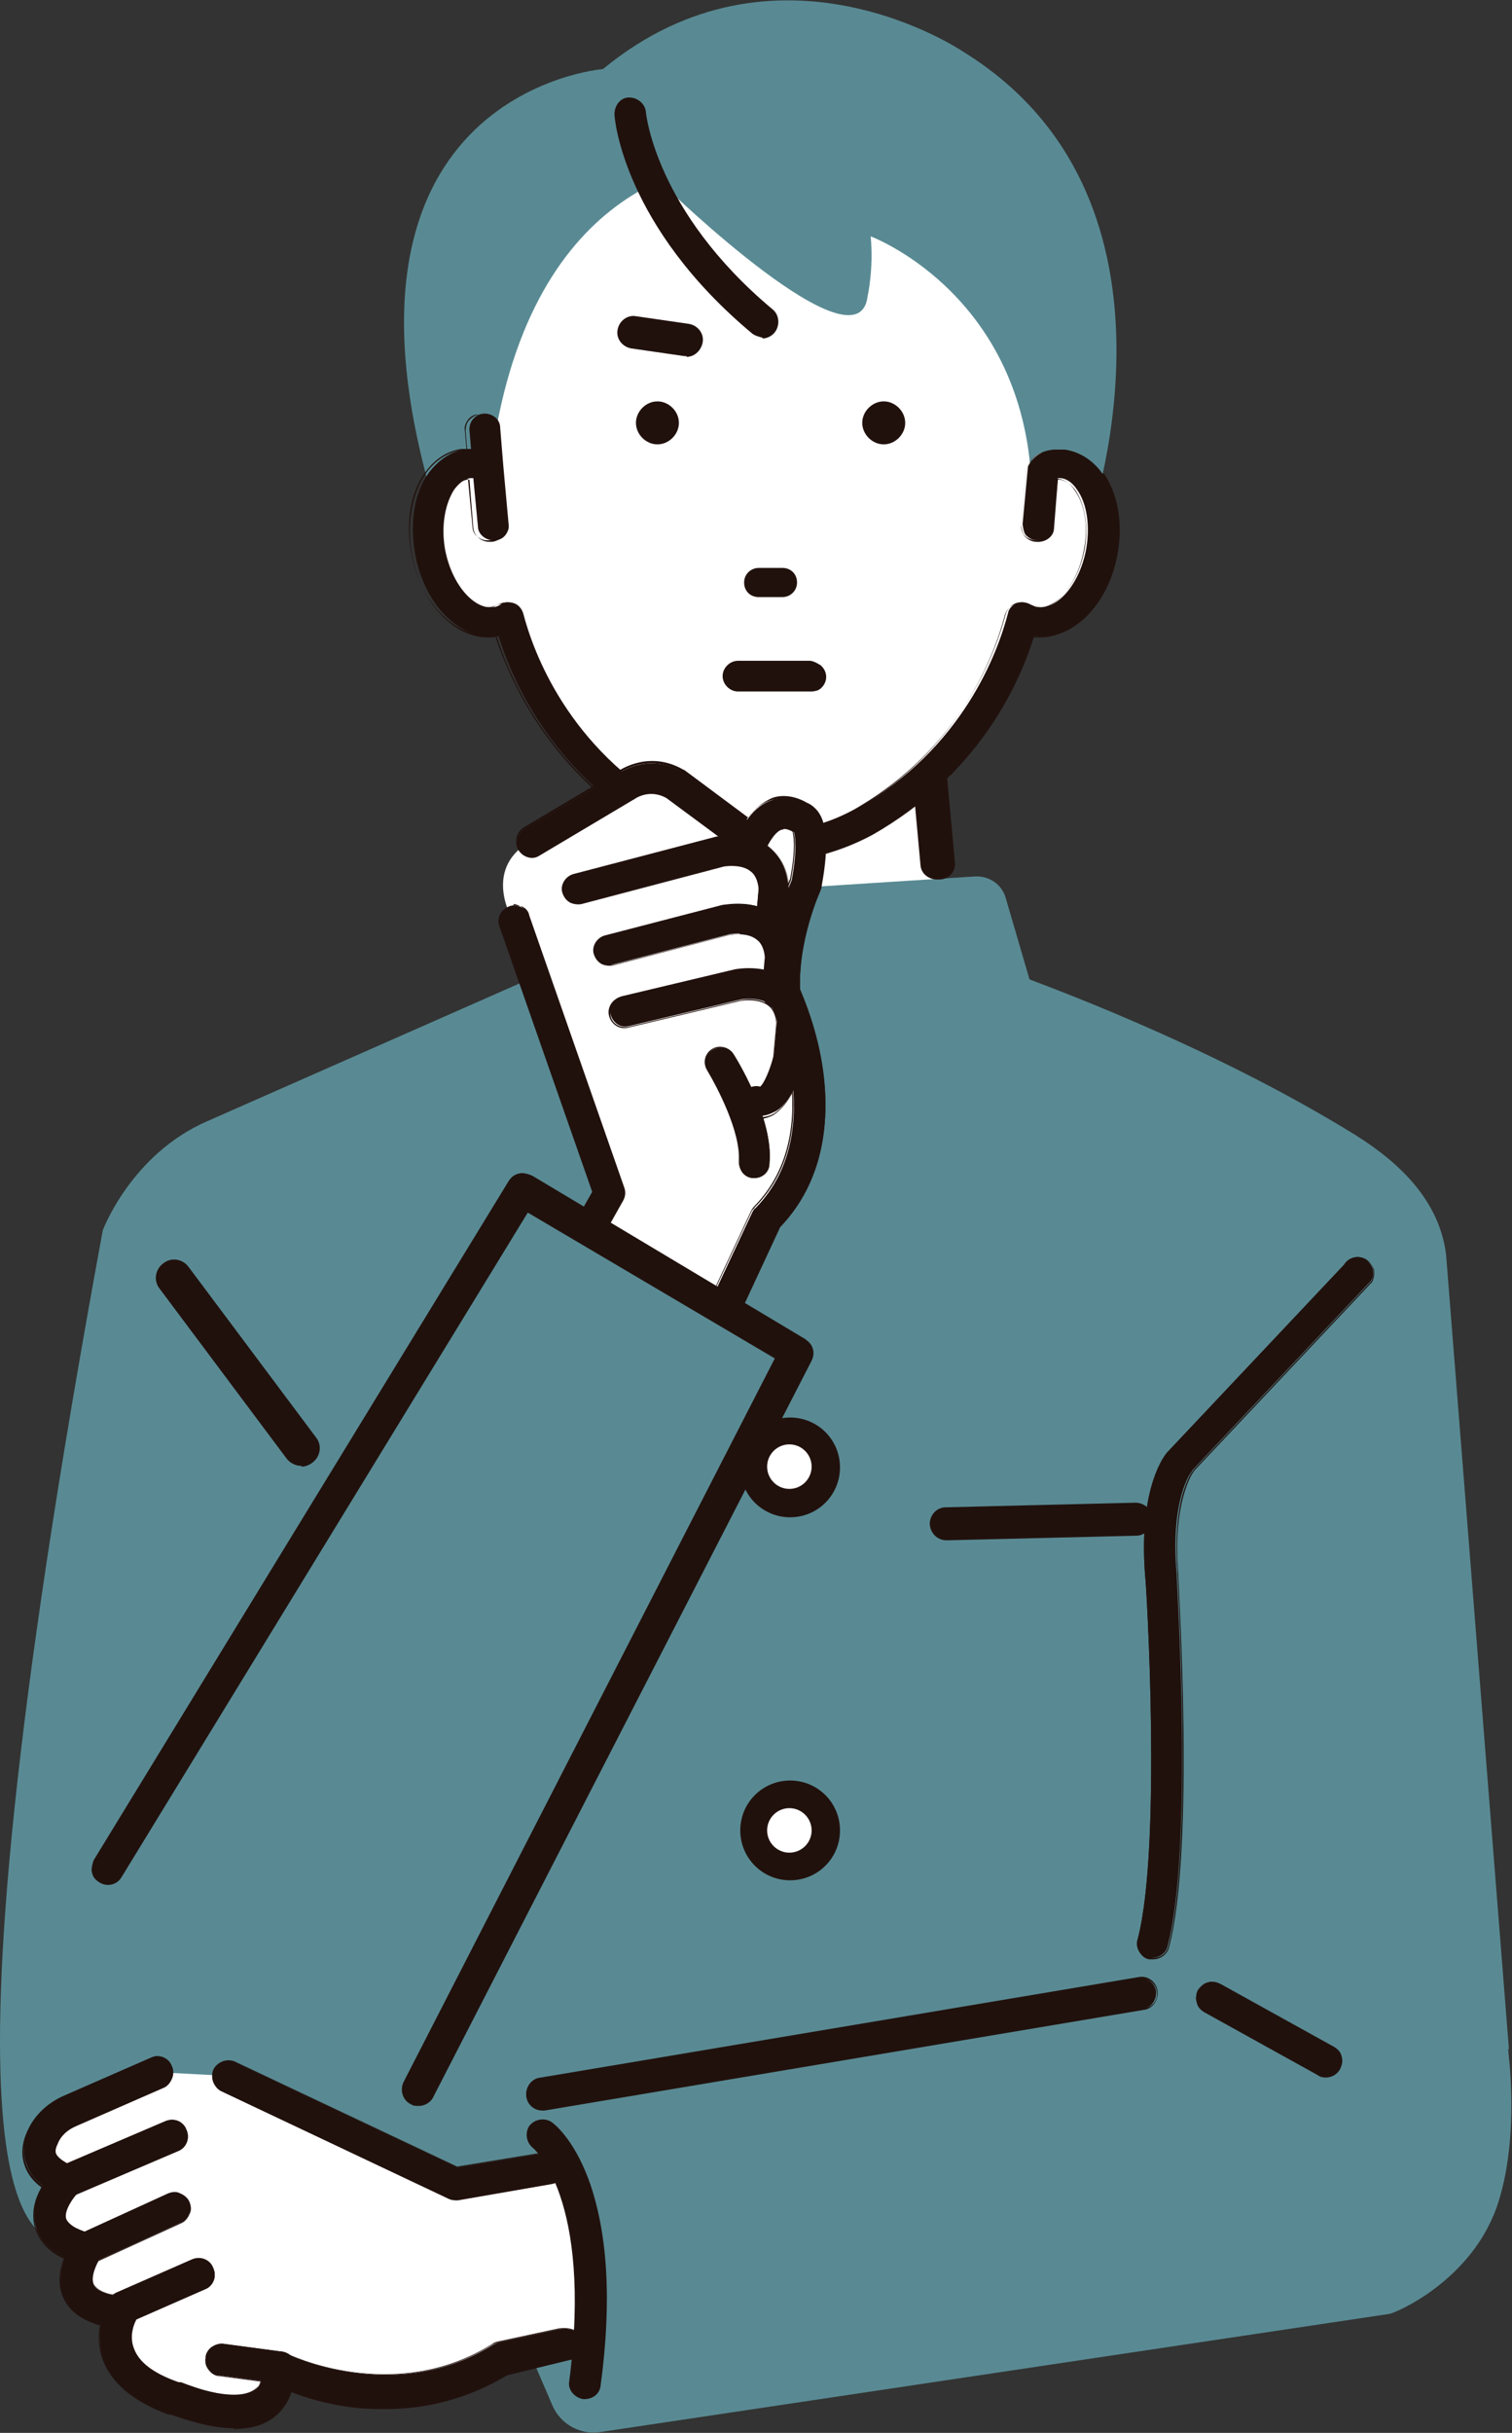
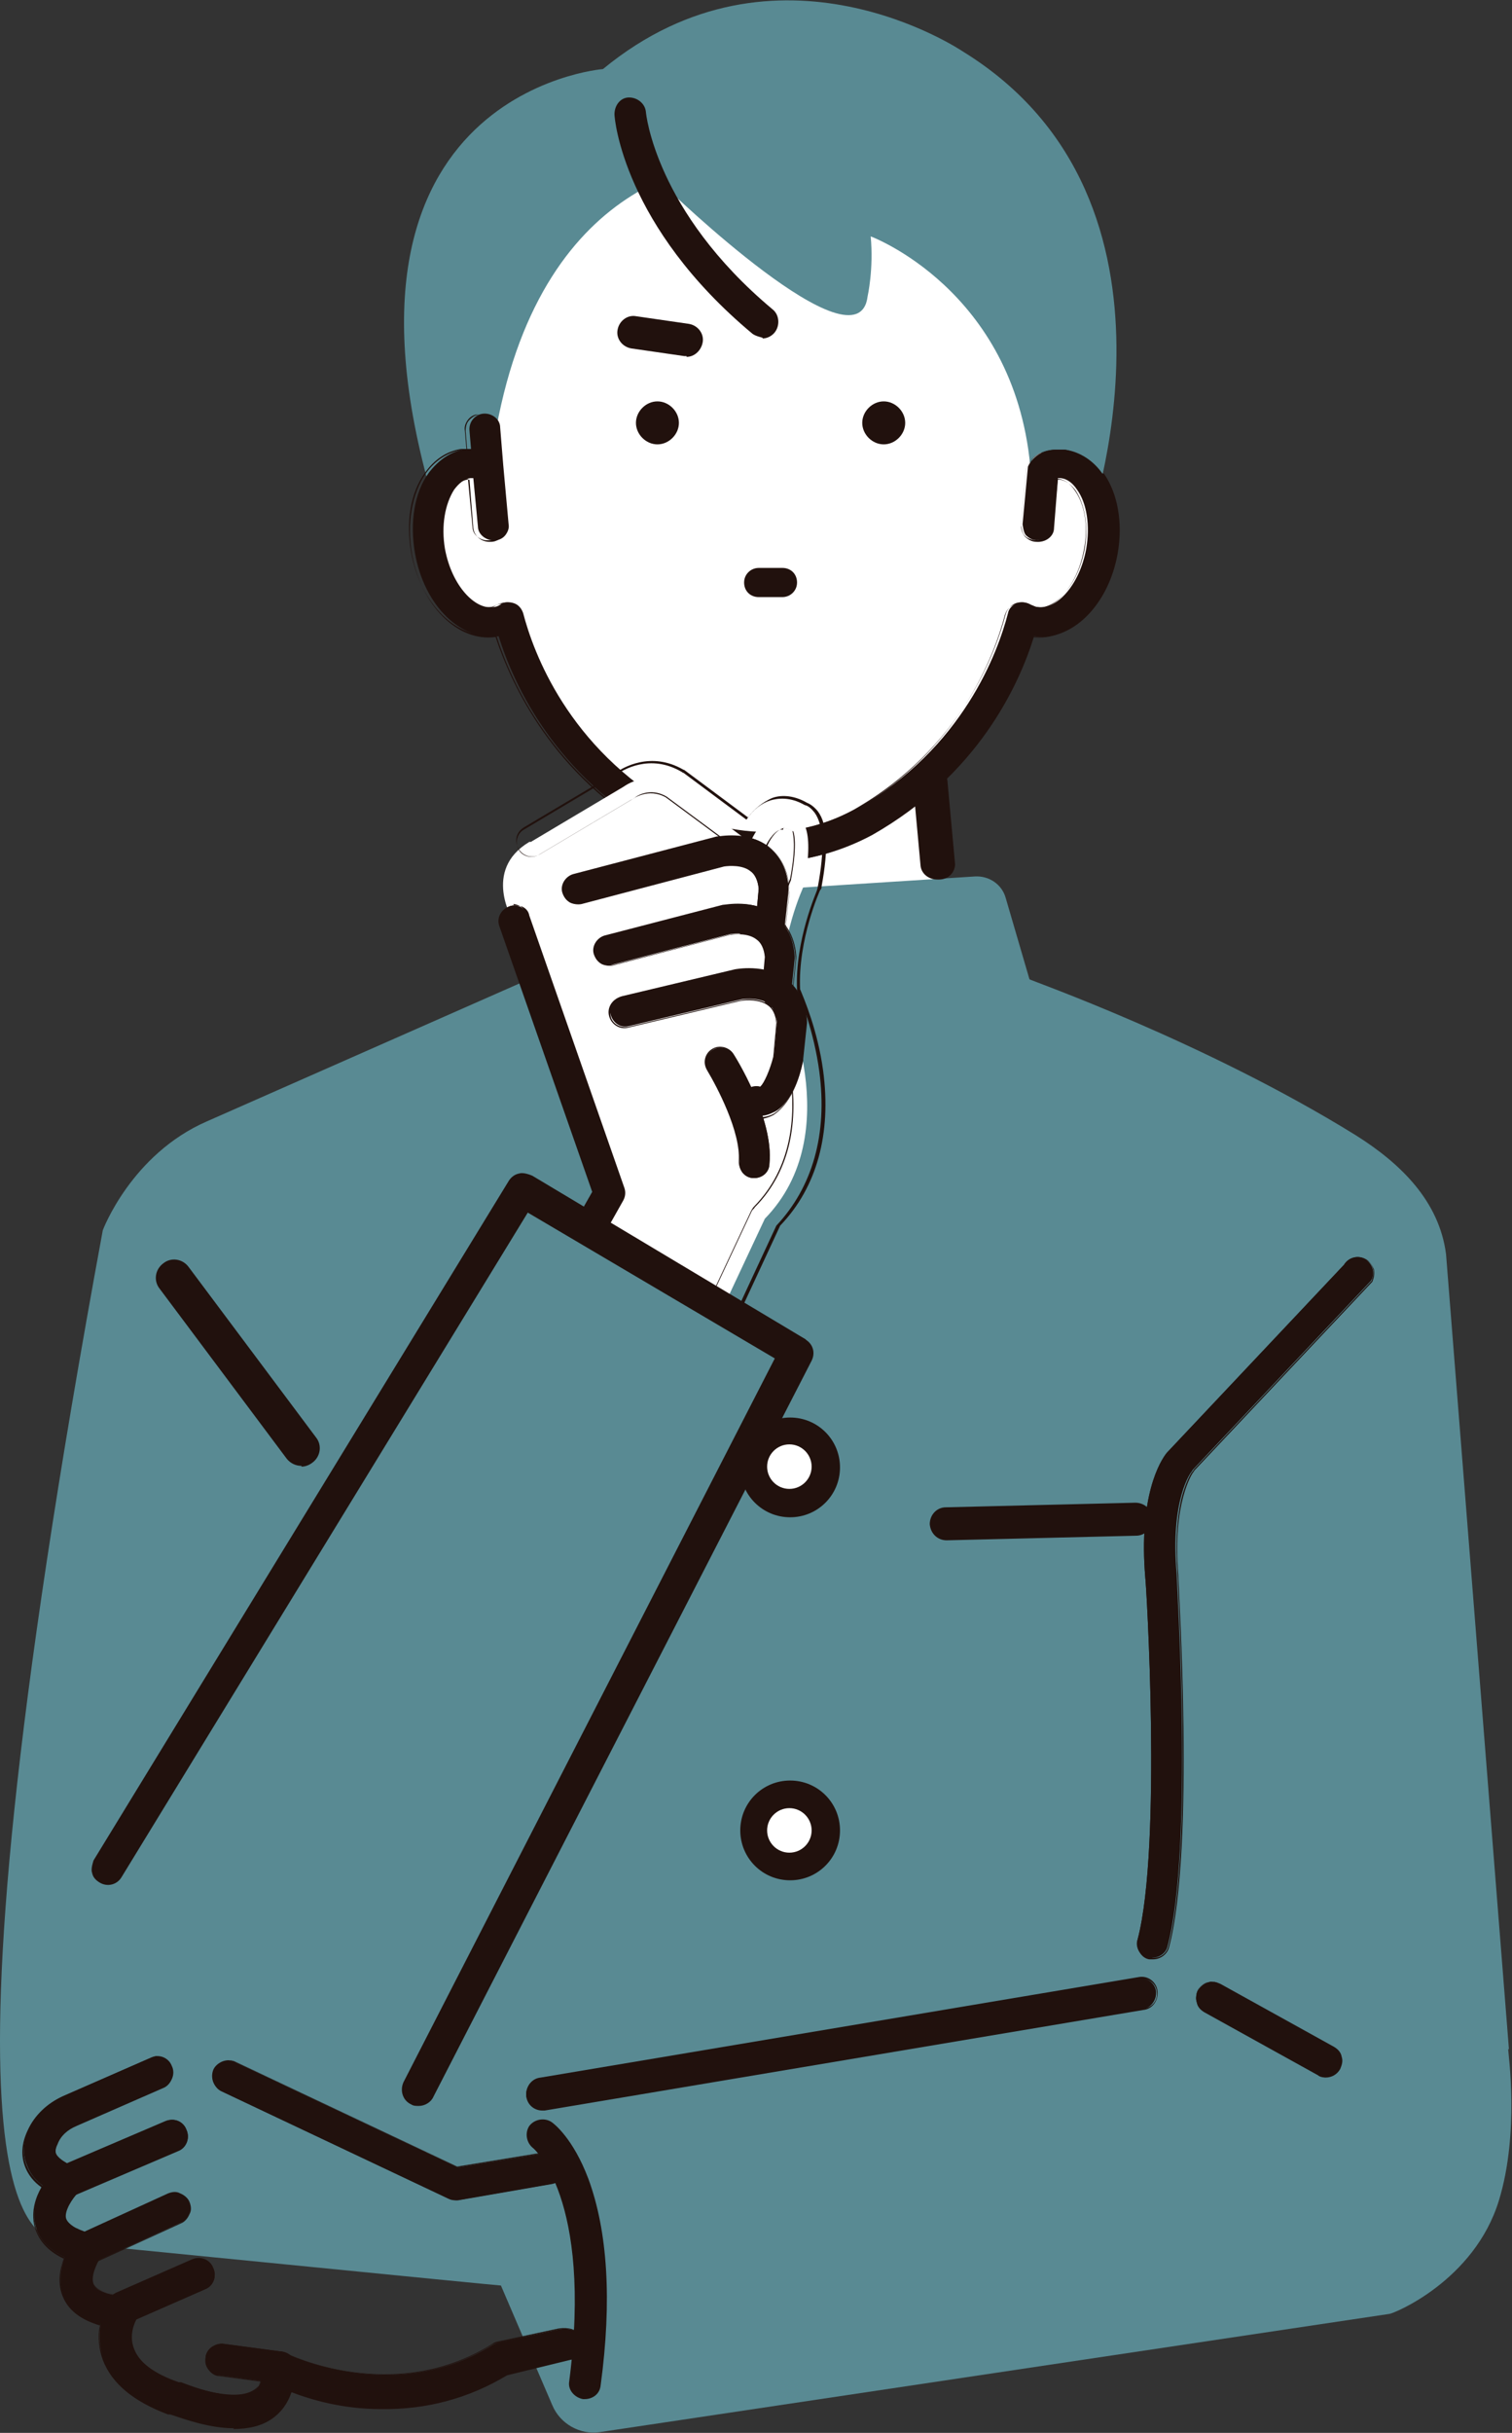
<svg xmlns="http://www.w3.org/2000/svg" id="_レイヤー_2" data-name="レイヤー 2" viewBox="0 0 19.71 31.7">
  <rect x="0" y="0" width="19.71" height="31.7" fill="#333333" stroke="none" />
  <defs>
    <style>
      .cls-1 {
        fill: #231815;
      }

      .cls-2 {
        fill: #fff;
      }

      .cls-3 {
        fill: #21110d;
      }

      .cls-4 {
        fill: #598a93;
      }
    </style>
  </defs>
  <g id="_ガイド" data-name="ガイド">
    <g>
      <g>
        <g>
          <polygon class="cls-2" points="8.22 8.01 7.91 12.26 10.19 14.01 12.23 12.16 11.88 8.25 8.22 8.01" />
          <path class="cls-2" d="M10.19,14.06l-.02-.02-2.3-1.76.31-4.3h.03s3.7.24,3.7.24l.35,3.95-2.07,1.88ZM7.94,12.25l2.25,1.72,2.01-1.82-.34-3.86-3.61-.24-.3,4.2Z" />
        </g>
        <path class="cls-4" d="M7.86.9s-3.95.31-2.1,5.99h8.42s1.54-4.27-1.63-6.22c0,0-2.42-1.64-4.69.23Z" />
        <path class="cls-2" d="M11.25,10.71c1.48-.84,1.94-2.16,2.08-2.67.05.03.11.05.16.06.37.06.76-.35.86-.92.1-.57-.12-1.07-.49-1.13-.09-.01-.17,0-.26.03h0c-.31-2.85-3.03-4.04-3.63-3.98-.6-.06-2.88.11-3.5,3.48l-.13.51c-.08-.03-.17-.05-.26-.03-.37.06-.6.57-.49,1.13.1.57.49.98.86.92.06,0,.11-.03.16-.06.13.51.6,1.83,2.08,2.67,0,0,1.21.73,2.57,0Z" />
        <path class="cls-4" d="M12.93,2.05l-1.77-.68-1.9-.16s-1.38-.39-1.69.31c-.31.7-.39.21-.31.7l.08.49s.99-.44,1.35-.26c0,0,2.5,2.42,2.62,1.41,0,0,.08-.35.04-.78,0,0,1.86.69,2.08,2.99,0,0,0-.25.47-.2l-.96-3.83Z" />
        <g>
          <path class="cls-3" d="M14.37,6.17c-.12-.17-.29-.28-.48-.31-.05,0-.09,0-.14,0,0,0-.25,0-.35.22,0,0,0,0,0,0l-.07.75s.01.1.04.14c.04.04.09.07.14.07.11,0,.21-.07.22-.18l.06-.63s.02,0,.04,0c.08.01.15.06.21.15.13.18.17.47.12.77-.09.49-.4.8-.63.76-.03,0-.06-.02-.09-.03-.05-.03-.12-.04-.18-.02-.06.02-.11.07-.12.13-.13.5-.58,1.76-1.98,2.55-1.23.66-2.31.03-2.36,0-1.4-.8-1.85-2.05-1.98-2.55-.02-.06-.06-.11-.12-.13-.06-.02-.13-.02-.18.02-.03.02-.06.03-.09.03-.23.04-.54-.27-.63-.76-.05-.3,0-.58.12-.77.06-.08.13-.14.21-.15.01,0,.02,0,.04,0l.06.63c0,.1.1.18.2.18,0,0,.01,0,.02,0,.06,0,.11-.03.14-.07.03-.04.05-.09.04-.14l-.07-.77s0,0,0,0l-.04-.49c0-.11-.11-.19-.22-.18-.11.01-.19.11-.18.22l.02.24s-.05,0-.07,0c-.19.03-.35.14-.48.31-.19.26-.25.65-.18,1.05.12.68.6,1.15,1.09,1.08.2.64.74,1.81,2.1,2.58.02.01.6.36,1.4.36.48,0,.94-.12,1.37-.35,1.37-.78,1.91-1.94,2.11-2.59.49.07.97-.4,1.09-1.08.07-.4,0-.78-.18-1.04Z" />
          <path class="cls-3" d="M9.98,11.24c-.81,0-1.38-.34-1.41-.36-1.36-.77-1.9-1.95-2.11-2.58-.49.07-.97-.41-1.09-1.08-.07-.4,0-.79.18-1.05.12-.17.29-.28.48-.31.02,0,.04,0,.06,0l-.02-.24c0-.06.01-.11.05-.15.04-.04.09-.07.14-.07.12,0,.22.08.23.19l.04.49s0,0,0,0l.07.77c0,.05-.01.1-.05.14-.04.04-.09.07-.15.07,0,0-.01,0-.02,0-.11,0-.2-.08-.21-.18l-.05-.63s-.02,0-.03,0c-.07.01-.14.06-.2.14-.13.18-.17.46-.12.76.09.49.4.79.62.76.03,0,.06-.02.09-.03.06-.03.13-.04.19-.02.06.02.11.08.13.14.13.5.58,1.75,1.98,2.55.05.03,1.13.66,2.35,0,1.4-.8,1.85-2.05,1.98-2.55.02-.06.06-.11.13-.14.06-.02.13-.02.19.02.03.02.06.03.09.03.22.04.53-.27.62-.76.05-.3,0-.58-.12-.76-.06-.08-.13-.13-.2-.14,0,0-.02,0-.03,0l-.05.63c0,.11-.11.19-.23.18-.06,0-.11-.03-.15-.07-.03-.04-.05-.09-.05-.14l.07-.75s0,0,0-.01c.1-.23.36-.23.36-.23.04,0,.09,0,.14,0,.19.03.36.14.48.31h0c.19.27.26.65.18,1.05-.12.68-.6,1.15-1.09,1.08-.2.63-.74,1.81-2.11,2.58-.44.24-.9.36-1.38.36ZM6.47,8.28s0,0,0,0c.2.63.74,1.8,2.1,2.58.02.01.6.36,1.4.36.47,0,.94-.12,1.37-.35,1.37-.78,1.91-1.95,2.1-2.58,0,0,0,0,0,0,.48.07.96-.4,1.08-1.07.07-.4,0-.78-.18-1.04h0c-.12-.17-.28-.28-.47-.31-.05,0-.09,0-.14,0,0,0-.25,0-.35.22,0,0,0,0,0,0l-.07.75s.01.09.04.13c.03.04.08.06.14.07.11,0,.2-.07.21-.17l.06-.63s0,0,0,0c.01,0,.03,0,.04,0,.08.01.15.06.21.15.13.18.18.47.12.77-.09.5-.41.81-.64.77-.03,0-.06-.02-.09-.04-.05-.03-.12-.04-.18-.01-.06.02-.1.07-.12.13-.13.5-.58,1.76-1.98,2.56-1.23.66-2.32.03-2.37,0-1.41-.8-1.86-2.06-1.99-2.56-.01-.06-.06-.11-.12-.13-.06-.02-.12-.02-.18.01-.03.02-.06.03-.09.04-.23.04-.55-.27-.64-.77-.05-.3,0-.59.12-.77.06-.09.13-.14.21-.15.01,0,.02,0,.04,0,0,0,0,0,0,0l.06.63c0,.09.09.17.19.17,0,0,.01,0,.02,0,.05,0,.1-.03.14-.07.03-.04.05-.08.04-.13l-.07-.77s0,0,0,0c0,0,0,0,0,0,0,0,0,0,0,0l-.04-.49c0-.11-.1-.18-.21-.18-.05,0-.1.03-.13.07-.03.04-.05.09-.04.14l.02.24s0,0,0,0c0,0,0,0,0,0-.03,0-.05,0-.07,0-.19.03-.35.14-.47.31-.19.26-.25.64-.18,1.04.12.67.6,1.14,1.08,1.07,0,0,0,0,0,0Z" />
        </g>
        <g>
          <path class="cls-3" d="M11.52,5.23c-.15,0-.28.13-.28.28s.13.28.28.28.28-.13.28-.28-.13-.28-.28-.28Z" />
          <path class="cls-3" d="M8.85,5.51c0-.15-.13-.28-.28-.28s-.28.13-.28.28.13.28.28.28.28-.13.28-.28Z" />
          <path class="cls-3" d="M9.89,7.78h.31c.1,0,.19-.08.19-.19s-.08-.19-.19-.19h-.31c-.1,0-.19.08-.19.19s.08.19.19.19Z" />
-           <path class="cls-3" d="M10.7,8.67s-.09-.06-.14-.06h-.94s0,0,0,0c-.05,0-.1.02-.14.06-.04.04-.06.09-.06.14,0,.05.02.1.06.14.04.04.09.06.14.06h.94s0,0,0,0c.03,0,.05,0,.08-.01.02,0,.05-.02.07-.04.04-.04.06-.09.06-.14,0-.05-.02-.1-.06-.14Z" />
          <path class="cls-3" d="M8.95,4.64s-.02,0-.03,0l-.69-.1c-.12-.02-.2-.13-.18-.24.02-.12.13-.2.24-.18l.69.1c.12.02.2.13.18.24-.02.11-.11.19-.21.19Z" />
        </g>
        <path class="cls-4" d="M19.67,26.7l-.82-10.36c-.09-.69-.59-1.18-1.18-1.55-1.97-1.22-4.25-2.02-4.25-2.03l-.31-1.06c-.05-.18-.22-.29-.4-.28l-5.29.34-.48.98-4.24,1.87c-.99.43-1.36,1.42-1.36,1.42-2.4,13.01-.95,13.18-.42,13.2.05,0,5.56.55,5.61.55,0,0,.42.98.67,1.56.1.24.36.39.62.35l10.29-1.54c.05,0,1.11-.43,1.43-1.48.27-.88.12-1.92.12-1.97Z" />
        <path class="cls-3" d="M12.22,11.46c-.12,0-.21-.08-.22-.18l-.1-1.09c0-.1.08-.2.21-.2.12,0,.23.07.24.18l.1,1.09c0,.1-.08.2-.21.2,0,0-.01,0-.02,0Z" />
        <path class="cls-3" d="M7.9,12.55s-.03,0-.05,0c-.11-.03-.18-.14-.15-.25.07-.29.23-1.15.09-1.6-.03-.11.03-.23.14-.26.11-.03.23.03.26.14.21.66-.07,1.78-.08,1.83-.02.09-.11.16-.2.16Z" />
        <g>
          <path class="cls-3" d="M17.28,27.06s-.07,0-.1-.03l-1.48-.82c-.1-.06-.14-.18-.08-.28.06-.1.18-.14.28-.08l1.48.82c.1.06.14.18.08.28-.04.07-.11.11-.18.11Z" />
          <path class="cls-3" d="M17.28,27.07s-.07,0-.1-.03l-1.48-.82c-.05-.03-.09-.07-.1-.13-.02-.06,0-.11.02-.16.03-.05.07-.09.13-.1.06-.02.11,0,.16.02l1.48.82c.05.03.09.07.1.13.02.06,0,.11-.02.16-.04.07-.11.11-.19.11ZM15.8,25.83s-.04,0-.06,0c-.05.01-.09.05-.12.09-.03.05-.03.1-.02.15.01.05.05.09.09.12l1.48.82s.06.03.1.03c.07,0,.14-.04.17-.1.03-.05.03-.1.02-.15-.01-.05-.05-.09-.09-.12l-1.48-.82s-.06-.03-.1-.03Z" />
        </g>
        <g>
          <path class="cls-3" d="M7.07,27.49c-.1,0-.19-.08-.21-.18-.01-.11.07-.22.18-.23l7.8-1.31c.11-.01.22.07.23.18.01.11-.07.22-.18.23l-7.8,1.31s-.02,0-.03,0Z" />
          <path class="cls-3" d="M7.07,27.5c-.11,0-.2-.08-.21-.19-.01-.12.07-.23.19-.24l7.8-1.31c.12-.02.23.07.24.19.01.12-.07.23-.19.24l-7.8,1.31s-.02,0-.03,0ZM14.87,25.78s-.02,0-.02,0l-7.8,1.31c-.11.01-.19.11-.17.22.01.1.1.17.2.17,0,0,.02,0,.03,0l7.8-1.31c.11-.01.19-.11.17-.22-.01-.1-.1-.17-.2-.17Z" />
        </g>
        <g>
          <path class="cls-3" d="M9.14,30.67h0s0,0,0,0Z" />
          <path class="cls-3" d="M9.14,30.67s0,0,0,0,0,0,0,0h0s0,0,0,0,0,0,0,0Z" />
        </g>
        <g>
          <g>
-             <path class="cls-2" d="M7.17,28.25l-1.22.2-2.96-1.4-.94-.05-1.12.49c-.16.07-.29.19-.36.34-.09.18-.09.42.3.58,0,0-.62.62.26.89,0,0-.49.72.46.82,0,0-.42.73.68,1.12.27.1,1.35.51,1.39-.4,0,0,1.48.76,2.89-.13l1.04-.19s.31-1-.41-2.28Z" />
            <g>
              <path class="cls-3" d="M7.59,30.57c-.01.08-.08.13-.16.14l-.82.2c-1.14.7-2.31.41-2.81.22-.05.15-.14.27-.26.36-.14.1-.32.13-.49.13-.32,0-.65-.12-.83-.18h-.03c-.45-.17-.73-.4-.84-.7-.06-.17-.06-.33-.04-.46-.23-.06-.39-.18-.47-.35-.08-.18-.05-.37,0-.52-.21-.1-.34-.24-.38-.42-.05-.19.02-.38.1-.51-.1-.07-.17-.16-.21-.27-.06-.14-.05-.31.03-.47.09-.19.26-.35.47-.44l1.12-.49c.1-.05.23,0,.27.11.05.1,0,.23-.11.27l-1.12.49c-.12.05-.21.14-.26.24-.03.06-.03.11-.02.14.02.05.1.11.21.16.06.03.11.08.12.15.01.07,0,.14-.06.19-.06.06-.18.22-.15.33.02.08.14.16.32.21.06.02.11.07.14.13.02.06.01.13-.02.19-.04.07-.12.24-.08.34.04.08.18.14.39.16.07,0,.13.05.16.11.03.06.03.14,0,.2,0,0-.1.18-.02.37.07.18.27.33.59.44h.03c.18.07.72.27.95.11.03-.02.12-.08.13-.31,0-.07.04-.14.1-.17.06-.04.14-.04.2,0,.01,0,1.4.69,2.69-.12.02-.01.05-.02.07-.03l.79-.17s.35-.06.3.23Z" />
              <path class="cls-3" d="M3.05,31.64c-.32,0-.65-.12-.83-.18h-.03c-.45-.17-.73-.4-.85-.71-.05-.14-.07-.3-.04-.45-.23-.07-.39-.18-.47-.35-.09-.19-.05-.38,0-.52-.21-.1-.33-.24-.38-.42-.05-.2.02-.39.09-.51-.1-.07-.17-.16-.21-.26-.06-.15-.05-.31.03-.48.09-.2.26-.36.47-.45l1.12-.49c.11-.05.24,0,.28.11.05.11,0,.24-.11.28l-1.12.49c-.12.05-.21.13-.25.24-.03.06-.03.1-.02.14.02.05.09.11.21.15.07.03.11.09.13.16.01.07,0,.14-.06.19-.06.06-.17.22-.15.32.02.08.14.15.32.21.07.02.12.07.14.13.02.06.01.14-.02.19-.04.07-.12.23-.08.33.04.08.18.13.38.16.07,0,.14.05.17.12.03.07.03.14,0,.2,0,0-.1.18-.02.37.07.18.27.33.58.44h.03c.18.07.71.26.94.11.03-.02.12-.08.12-.31,0-.07.04-.14.11-.18.06-.04.14-.04.21,0,.01,0,1.39.69,2.68-.12.02-.01.05-.02.08-.03l.79-.17s.18-.03.27.06c.04.04.06.1.04.19-.01.08-.09.14-.17.15l-.82.2c-.5.3-1.05.45-1.65.44-.49,0-.9-.12-1.16-.22-.05.15-.14.27-.26.35-.13.09-.3.13-.5.13ZM2.04,26.81s-.05,0-.08.02l-1.12.49c-.21.09-.37.25-.46.44-.08.16-.09.32-.03.46.04.1.11.19.21.26,0,0,0,0,0,.01-.07.12-.15.31-.1.51.04.17.17.31.38.41,0,0,0,0,0,0-.05.13-.08.33,0,.51.08.17.23.29.47.35,0,0,0,0,0,0-.03.16-.02.31.04.45.11.3.39.53.84.69h.03c.18.07.5.19.82.19.2,0,.36-.04.49-.13.12-.08.21-.2.26-.35,0,0,0,0,0,0,0,0,0,0,0,0,.26.1.67.21,1.16.22.02,0,.04,0,.06,0,.57,0,1.1-.15,1.58-.44,0,0,0,0,0,0l.82-.2c.07-.01.14-.06.16-.14.01-.08,0-.13-.04-.17-.08-.08-.25-.05-.25-.05l-.79.17s-.05.01-.07.03c-1.29.81-2.68.13-2.69.12-.06-.03-.13-.03-.19,0-.06.03-.1.1-.1.16,0,.24-.1.3-.13.32-.24.16-.78-.03-.96-.09h-.03c-.32-.12-.52-.28-.59-.46-.07-.19.02-.37.02-.38.03-.06.04-.13,0-.19-.03-.06-.09-.1-.16-.11-.21-.02-.35-.08-.39-.16-.05-.1.03-.28.08-.35.04-.05.04-.12.02-.18-.02-.06-.07-.11-.13-.12-.19-.06-.31-.13-.33-.22-.03-.11.09-.27.15-.34.05-.05.07-.11.05-.18-.01-.07-.06-.12-.12-.15-.12-.05-.19-.11-.22-.16-.01-.04,0-.09.02-.15.05-.1.14-.19.26-.24l1.12-.49c.1-.04.15-.16.1-.26-.03-.07-.11-.12-.18-.12Z" />
            </g>
            <g>
              <path class="cls-3" d="M7.13,28.05l-1.16.19-2.9-1.37c-.1-.05-.23,0-.28.1-.05.1,0,.23.1.28l2.96,1.4s.08.02.12.02l1.21-.21s.21-.02.18-.23c0,0,0-.18-.23-.17Z" />
              <path class="cls-3" d="M5.94,28.67s-.06,0-.09-.02l-2.96-1.4c-.05-.02-.09-.07-.11-.12-.02-.05-.02-.11,0-.16.02-.05.07-.09.12-.11.05-.02.11-.02.16,0l2.9,1.37,1.16-.19s0,0,0,0c.08,0,.14.02.18.06.05.05.05.12.05.12,0,.06,0,.12-.04.16-.06.07-.15.08-.15.08l-1.21.21s-.02,0-.04,0ZM2.98,26.86s-.05,0-.07.01c-.05.02-.09.05-.11.1-.02.05-.03.1,0,.15.02.05.05.09.1.11l2.96,1.4s.08.02.12.02l1.21-.21s.09,0,.14-.07c.03-.04.04-.09.03-.15,0,0,0-.06-.05-.11-.04-.04-.1-.06-.18-.06l-1.16.19s0,0,0,0l-2.9-1.37s-.06-.02-.08-.02Z" />
            </g>
          </g>
          <g>
            <path class="cls-3" d="M.86,28.63c-.08,0-.16-.05-.19-.13-.05-.11,0-.23.11-.27l1.38-.59c.11-.05.23,0,.27.11.05.11,0,.23-.11.27l-1.38.59s-.05.02-.08.02Z" />
            <path class="cls-3" d="M.86,28.64c-.09,0-.16-.05-.2-.13-.05-.11,0-.24.11-.28l1.38-.59c.11-.05.24,0,.28.11.05.11,0,.24-.11.28l-1.38.59s-.06.02-.08.02ZM2.24,27.63s-.05,0-.08.02l-1.38.59c-.1.04-.15.16-.1.26.03.07.1.12.18.12.03,0,.05,0,.08-.02l1.38-.59c.1-.04.15-.16.1-.26-.03-.08-.11-.12-.18-.12Z" />
          </g>
          <g>
            <path class="cls-3" d="M1.12,29.51c-.08,0-.15-.04-.19-.12-.05-.1,0-.23.1-.27l1.16-.53c.1-.05.23,0,.27.1.05.1,0,.23-.1.27l-1.16.53s-.06.02-.09.02Z" />
            <path class="cls-3" d="M1.12,29.52c-.08,0-.16-.05-.2-.13-.02-.05-.03-.11,0-.16.02-.05.06-.1.11-.12l1.16-.53c.05-.02.11-.03.16,0,.05.02.1.06.12.11.02.05.03.11,0,.16-.02.05-.06.1-.11.12l-1.16.53s-.06.02-.09.02ZM2.28,28.58s-.06,0-.08.02l-1.16.53s-.09.06-.1.11c-.02.05-.02.1,0,.15.03.07.1.12.18.12.03,0,.06,0,.08-.02l1.16-.53c.1-.05.14-.16.1-.26-.02-.05-.06-.09-.11-.1-.02,0-.05-.01-.07-.01Z" />
          </g>
          <g>
            <path class="cls-3" d="M1.61,30.27c-.08,0-.16-.05-.19-.12-.05-.1,0-.23.11-.27l.98-.43c.1-.05.23,0,.27.11.05.1,0,.23-.11.27l-.98.43s-.05.02-.08.02Z" />
            <path class="cls-3" d="M1.61,30.28c-.09,0-.16-.05-.2-.13-.02-.05-.02-.11,0-.16.02-.05.06-.1.11-.12l.98-.43c.11-.05.24,0,.28.11.05.11,0,.24-.11.28l-.98.43s-.06.02-.09.02ZM2.6,29.44s-.05,0-.08.02l-.98.43s-.09.06-.11.11c-.02.05-.02.1,0,.15.03.07.1.12.18.12.03,0,.05,0,.08-.02l.98-.43c.1-.04.15-.16.1-.26-.03-.08-.11-.12-.18-.12Z" />
          </g>
        </g>
        <g>
          <path class="cls-3" d="M15.03,25.52s-.03,0-.05,0c-.11-.03-.18-.14-.15-.25.32-1.22.11-4.67.1-4.71-.09-1.07.2-1.53.28-1.63l2.31-2.45c.06-.1.19-.13.28-.07.1.06.13.19.07.28l-2.32,2.46s-.01.02-.02.03c0,0-.28.35-.19,1.34,0,.15.22,3.56-.12,4.84-.02.09-.11.15-.2.15Z" />
          <path class="cls-3" d="M15.03,25.53s-.04,0-.05,0c-.06-.01-.1-.05-.13-.1-.03-.05-.04-.11-.02-.16.32-1.21.11-4.67.1-4.71-.09-1.06.19-1.52.28-1.63l2.31-2.45c.06-.1.19-.13.29-.07.05.03.08.08.1.13.01.06,0,.11-.02.16l-2.32,2.46s-.01.02-.02.03h0s-.27.38-.19,1.33c0,.15.22,3.56-.12,4.85-.02.09-.11.16-.21.16ZM17.71,16.39c-.07,0-.13.03-.17.1l-2.31,2.45c-.09.11-.37.56-.28,1.62,0,.03.21,3.49-.1,4.71-.03.11.04.22.14.24.02,0,.03,0,.05,0,.09,0,.17-.06.19-.15.33-1.28.12-4.7.12-4.84-.03-.4-.01-.76.06-1.03.06-.21.12-.3.13-.31h0s0,0,0,0c0,0,.02-.02.02-.03l2.32-2.46s.04-.1.02-.15c-.01-.05-.04-.1-.09-.12-.03-.02-.07-.03-.1-.03Z" />
        </g>
        <g>
          <path class="cls-3" d="M3.64,31.05s-.02,0-.03,0l-.75-.1c-.11-.01-.19-.12-.18-.23.01-.11.12-.19.23-.18l.75.1c.11.01.19.12.18.23-.01.1-.1.18-.21.18Z" />
          <path class="cls-3" d="M3.64,31.06s-.02,0-.03,0l-.75-.1c-.06,0-.11-.04-.14-.08-.04-.05-.05-.1-.04-.16,0-.06.04-.11.08-.14.05-.03.1-.05.16-.04l.75.1c.12.01.2.12.19.24-.01.11-.11.19-.21.19ZM2.89,30.55s-.09.01-.12.04c-.04.03-.07.08-.08.13,0,.05,0,.11.04.15.03.04.08.07.13.08l.75.1s.02,0,.03,0c.1,0,.18-.07.2-.17.01-.11-.06-.21-.17-.22l-.75-.1s-.02,0-.03,0Z" />
        </g>
        <path class="cls-3" d="M7.63,31.26s-.02,0-.03,0c-.11-.02-.2-.12-.18-.23.31-2.4-.47-3.04-.47-3.04-.09-.07-.11-.2-.05-.29.07-.09.2-.11.29-.05.03.02.28.21.48.74.25.68.31,1.58.16,2.69-.01.11-.1.18-.21.18Z" />
        <path class="cls-1" d="M9.74,12.84c.07,0,.13-.03.17-.08.04-.05.06-.11.06-.17,0-.06-.03-.12-.08-.16l-1.84-1.43c-.09-.09-.24-.08-.33.01-.09.09-.08.24.02.33l1.84,1.43s.1.06.16.06Z" />
        <path class="cls-1" d="M9.47,14.36c-.03-.11-.15-.17-.26-.14-.11.03-.17.15-.14.26l.28.92-.34,1.17c-.03.11.03.22.14.26.02,0,.04,0,.06,0,.09,0,.17-.06.2-.15l.36-1.23s.01-.08,0-.12l-.3-.98Z" />
        <g>
          <circle class="cls-2" cx="10.3" cy="19.12" r=".47" />
          <path class="cls-3" d="M10.3,19.77c-.36,0-.65-.29-.65-.65s.29-.65.65-.65.65.29.65.65-.29.65-.65.65ZM10.29,18.82c-.16,0-.29.13-.29.29s.13.29.29.29.29-.13.29-.29-.13-.29-.29-.29Z" />
        </g>
        <g>
          <circle class="cls-2" cx="10.3" cy="23.85" r=".47" />
          <path class="cls-3" d="M10.3,24.5c-.36,0-.65-.29-.65-.65s.29-.65.65-.65.65.29.65.65-.29.65-.65.65ZM10.29,23.56c-.16,0-.29.13-.29.29s.13.29.29.29.29-.13.29-.29-.13-.29-.29-.29Z" />
        </g>
        <path class="cls-3" d="M12.34,20.07c-.12,0-.21-.09-.22-.21,0-.12.09-.22.21-.22l2.47-.06c.12,0,.22.09.22.21,0,.12-.09.22-.21.22l-2.47.06s0,0,0,0Z" />
        <g>
          <path class="cls-2" d="M6.92,10.97l1.21-.72s.3-.23.65-.02l1,.75s.21-.56.63-.3c0,0,.23.02.07.86,0,0-.33.7-.28,1.42,0,0,.86,1.8-.23,2.92l-.68,1.45-1.94-.75.58-1.03-1.24-3.55s-.41-.66.21-1.03Z" />
          <g>
            <path class="cls-3" d="M7.36,16.77s-.07,0-.1-.03c-.09-.05-.13-.17-.07-.27l.54-.95-1.21-3.46c-.04-.1.02-.21.12-.25.1-.04.21.02.25.12l1.24,3.55c.02.05.01.11-.01.16l-.58,1.03c-.04.06-.1.1-.17.1Z" />
            <path class="cls-3" d="M7.36,16.78s-.07,0-.1-.03c-.05-.03-.08-.07-.1-.12-.01-.05,0-.11.02-.15l.54-.95-1.21-3.46c-.04-.11.02-.22.13-.26.05-.02.11-.01.16,0,.05.02.09.06.1.12l1.24,3.55c.02.06.01.12-.02.17l-.58,1.03c-.04.06-.1.1-.18.1ZM6.71,11.81s-.04,0-.06.01c-.1.03-.15.14-.12.24l1.21,3.46s0,0,0,0l-.54.95s-.03.09-.02.14c.01.05.04.09.09.11.03.02.06.02.09.02.07,0,.13-.04.16-.1l.58-1.03s.03-.1.01-.15l-1.24-3.55s-.05-.09-.1-.11c-.03-.01-.05-.02-.08-.02Z" />
          </g>
          <g>
-             <path class="cls-3" d="M9.3,17.52s-.06,0-.08-.02c-.1-.05-.14-.16-.09-.26l.68-1.45s.02-.04.04-.05c.99-1.01.2-2.68.2-2.7-.01-.02-.02-.05-.02-.07-.05-.7.23-1.36.29-1.5.08-.43.04-.59.03-.63,0,0,0,0-.01,0-.09-.05-.13-.04-.15-.03-.09.03-.17.18-.2.24-.02.06-.07.1-.13.12-.06.02-.12,0-.17-.03l-1-.74c-.23-.13-.42.01-.43.02,0,0-.01,0-.02.01l-1.21.72c-.09.06-.21.02-.27-.07-.06-.09-.02-.21.07-.27l1.21-.72c.07-.05.44-.28.86-.03,0,0,.01,0,.02.01l.82.61c.07-.1.17-.2.31-.25.1-.04.27-.05.46.06.04.02.09.05.14.11.13.17.14.49.05.97,0,.02,0,.03-.01.05,0,0-.29.64-.26,1.29.05.12.23.54.3,1.06.11.82-.08,1.52-.56,2.02l-.66,1.42c-.03.07-.1.11-.18.11ZM10.4,10.86s0,0,0,0t0,0Z" />
            <path class="cls-3" d="M9.3,17.52h0s-.06,0-.09-.02c-.1-.05-.15-.17-.1-.27l.68-1.45s.02-.04.04-.06c.99-1.01.2-2.67.2-2.69-.01-.02-.02-.05-.02-.08-.05-.7.23-1.37.29-1.5.08-.42.04-.58.03-.62,0,0,0,0,0,0-.08-.05-.13-.04-.14-.03-.09.03-.17.17-.19.23-.02.06-.07.11-.13.12-.06.02-.13,0-.18-.03l-1-.74c-.22-.13-.41,0-.42.02,0,0-.01,0-.02.01l-1.21.72c-.1.06-.22.03-.28-.07-.06-.1-.03-.22.07-.28l1.21-.72c.07-.05.44-.28.87-.03,0,0,.01,0,.02.01l.82.61c.09-.12.2-.2.31-.25.1-.04.27-.05.46.06.05.02.1.06.14.11.13.17.14.49.05.98,0,.02,0,.03-.02.05,0,0-.29.64-.26,1.29.05.12.23.54.3,1.06.11.82-.08,1.52-.56,2.02l-.66,1.42c-.03.07-.11.12-.18.12ZM10.21,10.79s.06,0,.12.04c0,0,0,0,.01,0,0,0,0,0,0,0,.02.05.05.21-.03.64-.06.13-.33.8-.29,1.49,0,.02,0,.05.02.07,0,.02.8,1.69-.2,2.7-.01.02-.03.03-.04.05l-.68,1.45c-.04.09,0,.21.09.25.03.01.05.02.08.02.07,0,.14-.04.17-.11l.66-1.42s0,0,0,0c.47-.5.67-1.19.56-2.01-.07-.52-.24-.94-.29-1.06,0,0,0,0,0,0-.03-.65.26-1.29.26-1.3,0-.01.01-.03.01-.04.09-.48.08-.8-.04-.97-.04-.05-.08-.09-.13-.1-.19-.11-.35-.09-.45-.06-.12.04-.22.12-.31.25,0,0,0,0,0,0,0,0,0,0,0,0l-.82-.61s-.01,0-.02-.01c-.42-.25-.78-.02-.85.03l-1.21.72c-.09.05-.12.17-.07.26.05.09.17.12.26.07l1.21-.72s.01,0,.02-.01c0,0,.2-.15.43-.02l1,.74s.11.05.17.03c.06-.02.1-.06.12-.11.02-.06.11-.21.2-.24,0,0,.02,0,.04,0ZM10.4,10.87s0,0,0,0c0,0,0,0,0,0,0,0,0,0,0,0,0,0,0,0,0,0,0,0,0,0,0,0,0,0,0,0,0,0Z" />
          </g>
          <g>
            <path class="cls-3" d="M10.05,12.24s-.01,0-.02,0c-.11-.01-.19-.11-.18-.21l.04-.45c-.01-.11-.05-.19-.11-.24-.11-.08-.28-.07-.35-.06l-1.86.49c-.1.03-.21-.04-.24-.14-.03-.1.04-.21.14-.24l1.87-.49s0,0,0,0c.04,0,.4-.08.67.13.11.08.25.24.27.54,0,.01,0,.02,0,.03l-.05.47c-.01.1-.1.18-.19.18Z" />
            <path class="cls-3" d="M10.05,12.25h0s-.01,0-.02,0c-.05,0-.1-.03-.14-.07-.03-.04-.05-.1-.04-.15l.04-.45c-.01-.11-.05-.19-.11-.23-.1-.08-.27-.07-.34-.06l-1.86.49c-.05.01-.11,0-.15-.02-.05-.03-.08-.07-.09-.12-.01-.05,0-.11.02-.15.03-.05.07-.08.12-.09l1.87-.49s0,0,0,0c.04,0,.4-.08.67.13.11.08.25.25.27.55,0,.01,0,.02,0,.04l-.05.47c-.01.1-.1.18-.2.18ZM9.54,11.26c.08,0,.18.02.25.07.07.05.1.13.11.25l-.04.45s0,.1.04.14c.03.04.08.06.13.07.1.01.2-.07.21-.17l.05-.47s0-.02,0-.03c-.02-.29-.16-.45-.27-.54-.27-.2-.62-.13-.66-.12,0,0,0,0,0,0l-1.87.49s-.09.04-.11.09c-.03.04-.03.09-.02.14.01.05.04.09.09.11.04.03.09.03.14.02l1.86-.49s.06,0,.1,0Z" />
          </g>
          <g>
            <path class="cls-3" d="M10.14,13.13s-.01,0-.02,0c-.11-.01-.19-.11-.18-.21l.04-.45c-.01-.11-.05-.19-.11-.24-.11-.08-.29-.07-.35-.06l-1.54.4c-.1.03-.21-.04-.24-.14-.03-.1.04-.21.14-.24l1.54-.4s0,0,0,0c.04,0,.4-.08.67.13.11.08.25.24.27.54,0,.01,0,.02,0,.03l-.05.47c-.01.1-.1.18-.19.18Z" />
            <path class="cls-3" d="M10.14,13.14h0s-.01,0-.02,0c-.05,0-.1-.03-.14-.07-.03-.04-.05-.1-.05-.15l.04-.45c-.01-.11-.05-.19-.11-.23-.1-.08-.27-.07-.34-.06l-1.53.4c-.05.01-.11,0-.15-.02-.05-.03-.08-.07-.09-.12-.01-.05,0-.11.02-.15.03-.05.07-.08.12-.09l1.54-.4s0,0,0,0c.04,0,.4-.08.67.13.11.08.25.25.27.55,0,.01,0,.02,0,.04l-.05.47c-.01.1-.1.18-.2.18ZM9.63,12.15c.08,0,.18.02.25.07.07.05.1.13.11.25l-.04.45c0,.05,0,.1.04.14.03.04.08.06.13.07.11.01.2-.07.21-.17l.05-.47s0-.02,0-.03c-.02-.29-.16-.45-.27-.54-.27-.2-.62-.13-.66-.12,0,0,0,0,0,0l-1.54.4s-.09.04-.12.09c-.03.04-.03.09-.02.14.01.05.04.09.09.12.04.03.09.03.14.02l1.54-.4s.06,0,.11,0Z" />
          </g>
          <g>
            <path class="cls-3" d="M9.92,14.56s-.08,0-.12-.02c-.1-.03-.16-.15-.12-.25.03-.1.14-.15.23-.13.05-.04.14-.23.18-.4l.04-.44c-.01-.11-.05-.19-.11-.24-.11-.08-.29-.07-.35-.06l-1.47.35c-.11.03-.21-.04-.24-.15-.03-.11.04-.21.15-.24l1.47-.35s.4-.08.67.13c.11.08.25.24.27.54,0,.01,0,.02,0,.03l-.05.47s0,.01,0,.02c-.1.49-.31.64-.38.67-.06.03-.12.05-.18.05Z" />
            <path class="cls-3" d="M9.92,14.57s-.08,0-.12-.02c-.11-.04-.16-.15-.13-.26.03-.1.14-.16.24-.13.05-.04.13-.23.17-.39l.04-.44c-.01-.11-.05-.19-.11-.23-.11-.08-.28-.07-.35-.06l-1.47.35c-.11.03-.22-.04-.25-.15-.03-.11.04-.22.15-.25l1.47-.35s.4-.08.68.13c.11.08.25.25.27.55,0,.01,0,.02,0,.04l-.05.47s0,.02,0,.02c-.1.49-.32.64-.38.68-.06.03-.12.05-.18.05ZM9.86,14.17c-.08,0-.15.05-.18.13-.03.1.02.21.12.24.1.03.2.02.29-.03.06-.04.27-.19.37-.67,0,0,0-.01,0-.02l.05-.47s0-.02,0-.03c-.02-.29-.16-.45-.27-.54-.27-.2-.63-.13-.67-.12l-1.47.35c-.1.02-.16.13-.14.23.02.1.13.16.23.14l1.47-.35c.08-.02.25-.02.36.06.07.05.1.13.11.25l-.04.44c-.04.17-.12.36-.18.41,0,0,0,0,0,0-.02,0-.03,0-.05,0Z" />
          </g>
          <g>
            <path class="cls-3" d="M9.84,15.35s-.01,0-.02,0c-.11,0-.19-.1-.18-.21.03-.39-.29-.99-.41-1.19-.06-.09-.03-.21.06-.27.09-.06.21-.03.27.06.02.03.53.83.47,1.43,0,.1-.09.18-.19.18Z" />
            <path class="cls-3" d="M9.84,15.35s-.01,0-.02,0c-.05,0-.1-.03-.14-.07-.03-.04-.05-.09-.05-.15.03-.38-.29-.98-.41-1.18-.03-.05-.04-.1-.03-.15.01-.05.04-.1.09-.13.09-.06.22-.03.28.06.02.03.53.84.47,1.43,0,.1-.1.19-.2.19ZM9.39,13.65s-.07,0-.1.03c-.04.03-.07.07-.08.12-.01.05,0,.1.02.14.13.2.45.8.41,1.19,0,.1.07.19.17.2,0,0,.01,0,.02,0,.1,0,.18-.08.19-.17.05-.59-.45-1.39-.47-1.42-.04-.06-.1-.09-.16-.09Z" />
          </g>
        </g>
        <g>
          <polygon class="cls-4" points="6.81 15.49 1.47 24.21 6.09 26.36 10.38 17.63 6.81 15.49" />
          <path class="cls-3" d="M10.5,17.45l-3.56-2.13s-.11-.05-.17-.03c-.06.01-.11.05-.14.1L1.22,24.24s-.04.11-.02.16c.01.06.05.1.1.13.1.06.23.03.29-.08l5.29-8.65,3.22,1.9-4.84,9.43c-.05.11-.01.24.1.29.03.02.06.02.1.02.08,0,.16-.05.19-.12l4.93-9.59c.05-.1.02-.21-.07-.27Z" />
        </g>
        <path class="cls-3" d="M3.93,19.1c-.07,0-.14-.03-.19-.09l-1.66-2.22c-.08-.1-.06-.25.05-.33.1-.08.25-.06.33.05l1.66,2.22c.08.1.06.25-.05.33-.04.03-.09.05-.14.05Z" />
      </g>
      <path class="cls-3" d="M9.94,4.4s-.09-.02-.13-.05c-1.68-1.4-1.8-2.8-1.8-2.86,0-.12.08-.22.19-.22.11,0,.21.08.22.19,0,.01.12,1.29,1.65,2.57.09.07.1.21.03.3-.04.05-.1.08-.16.08Z" />
    </g>
  </g>
</svg>